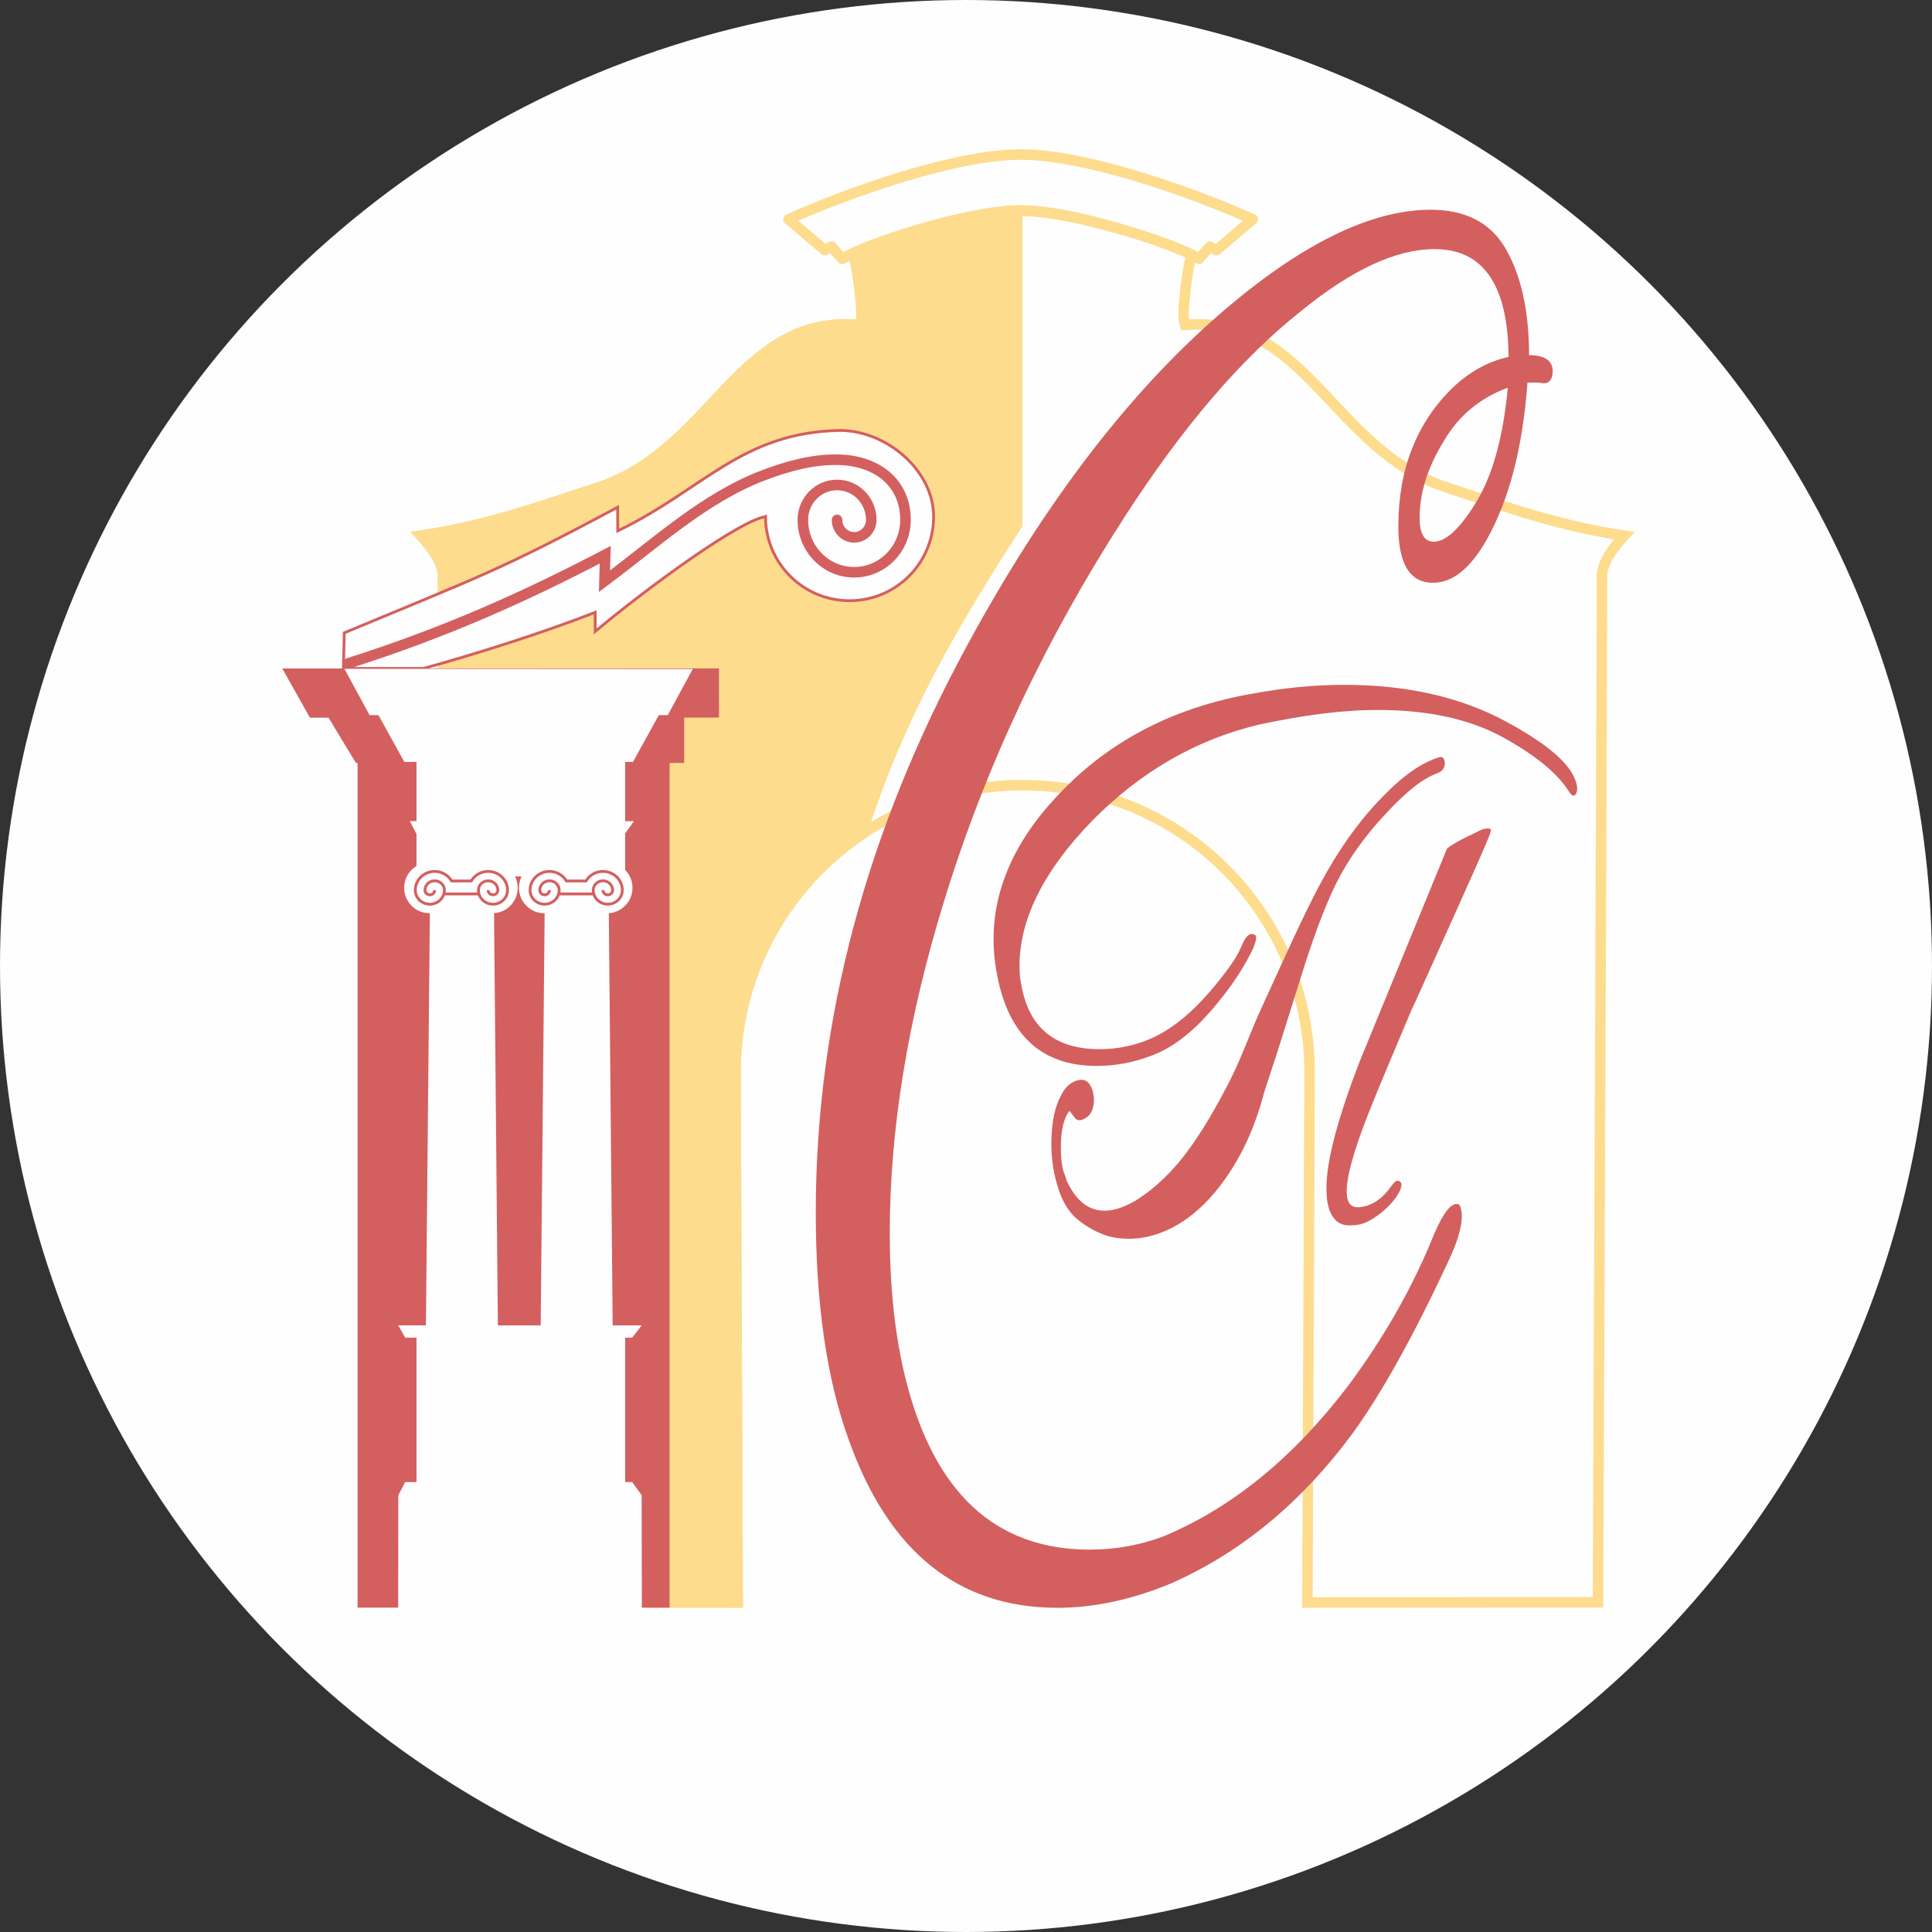
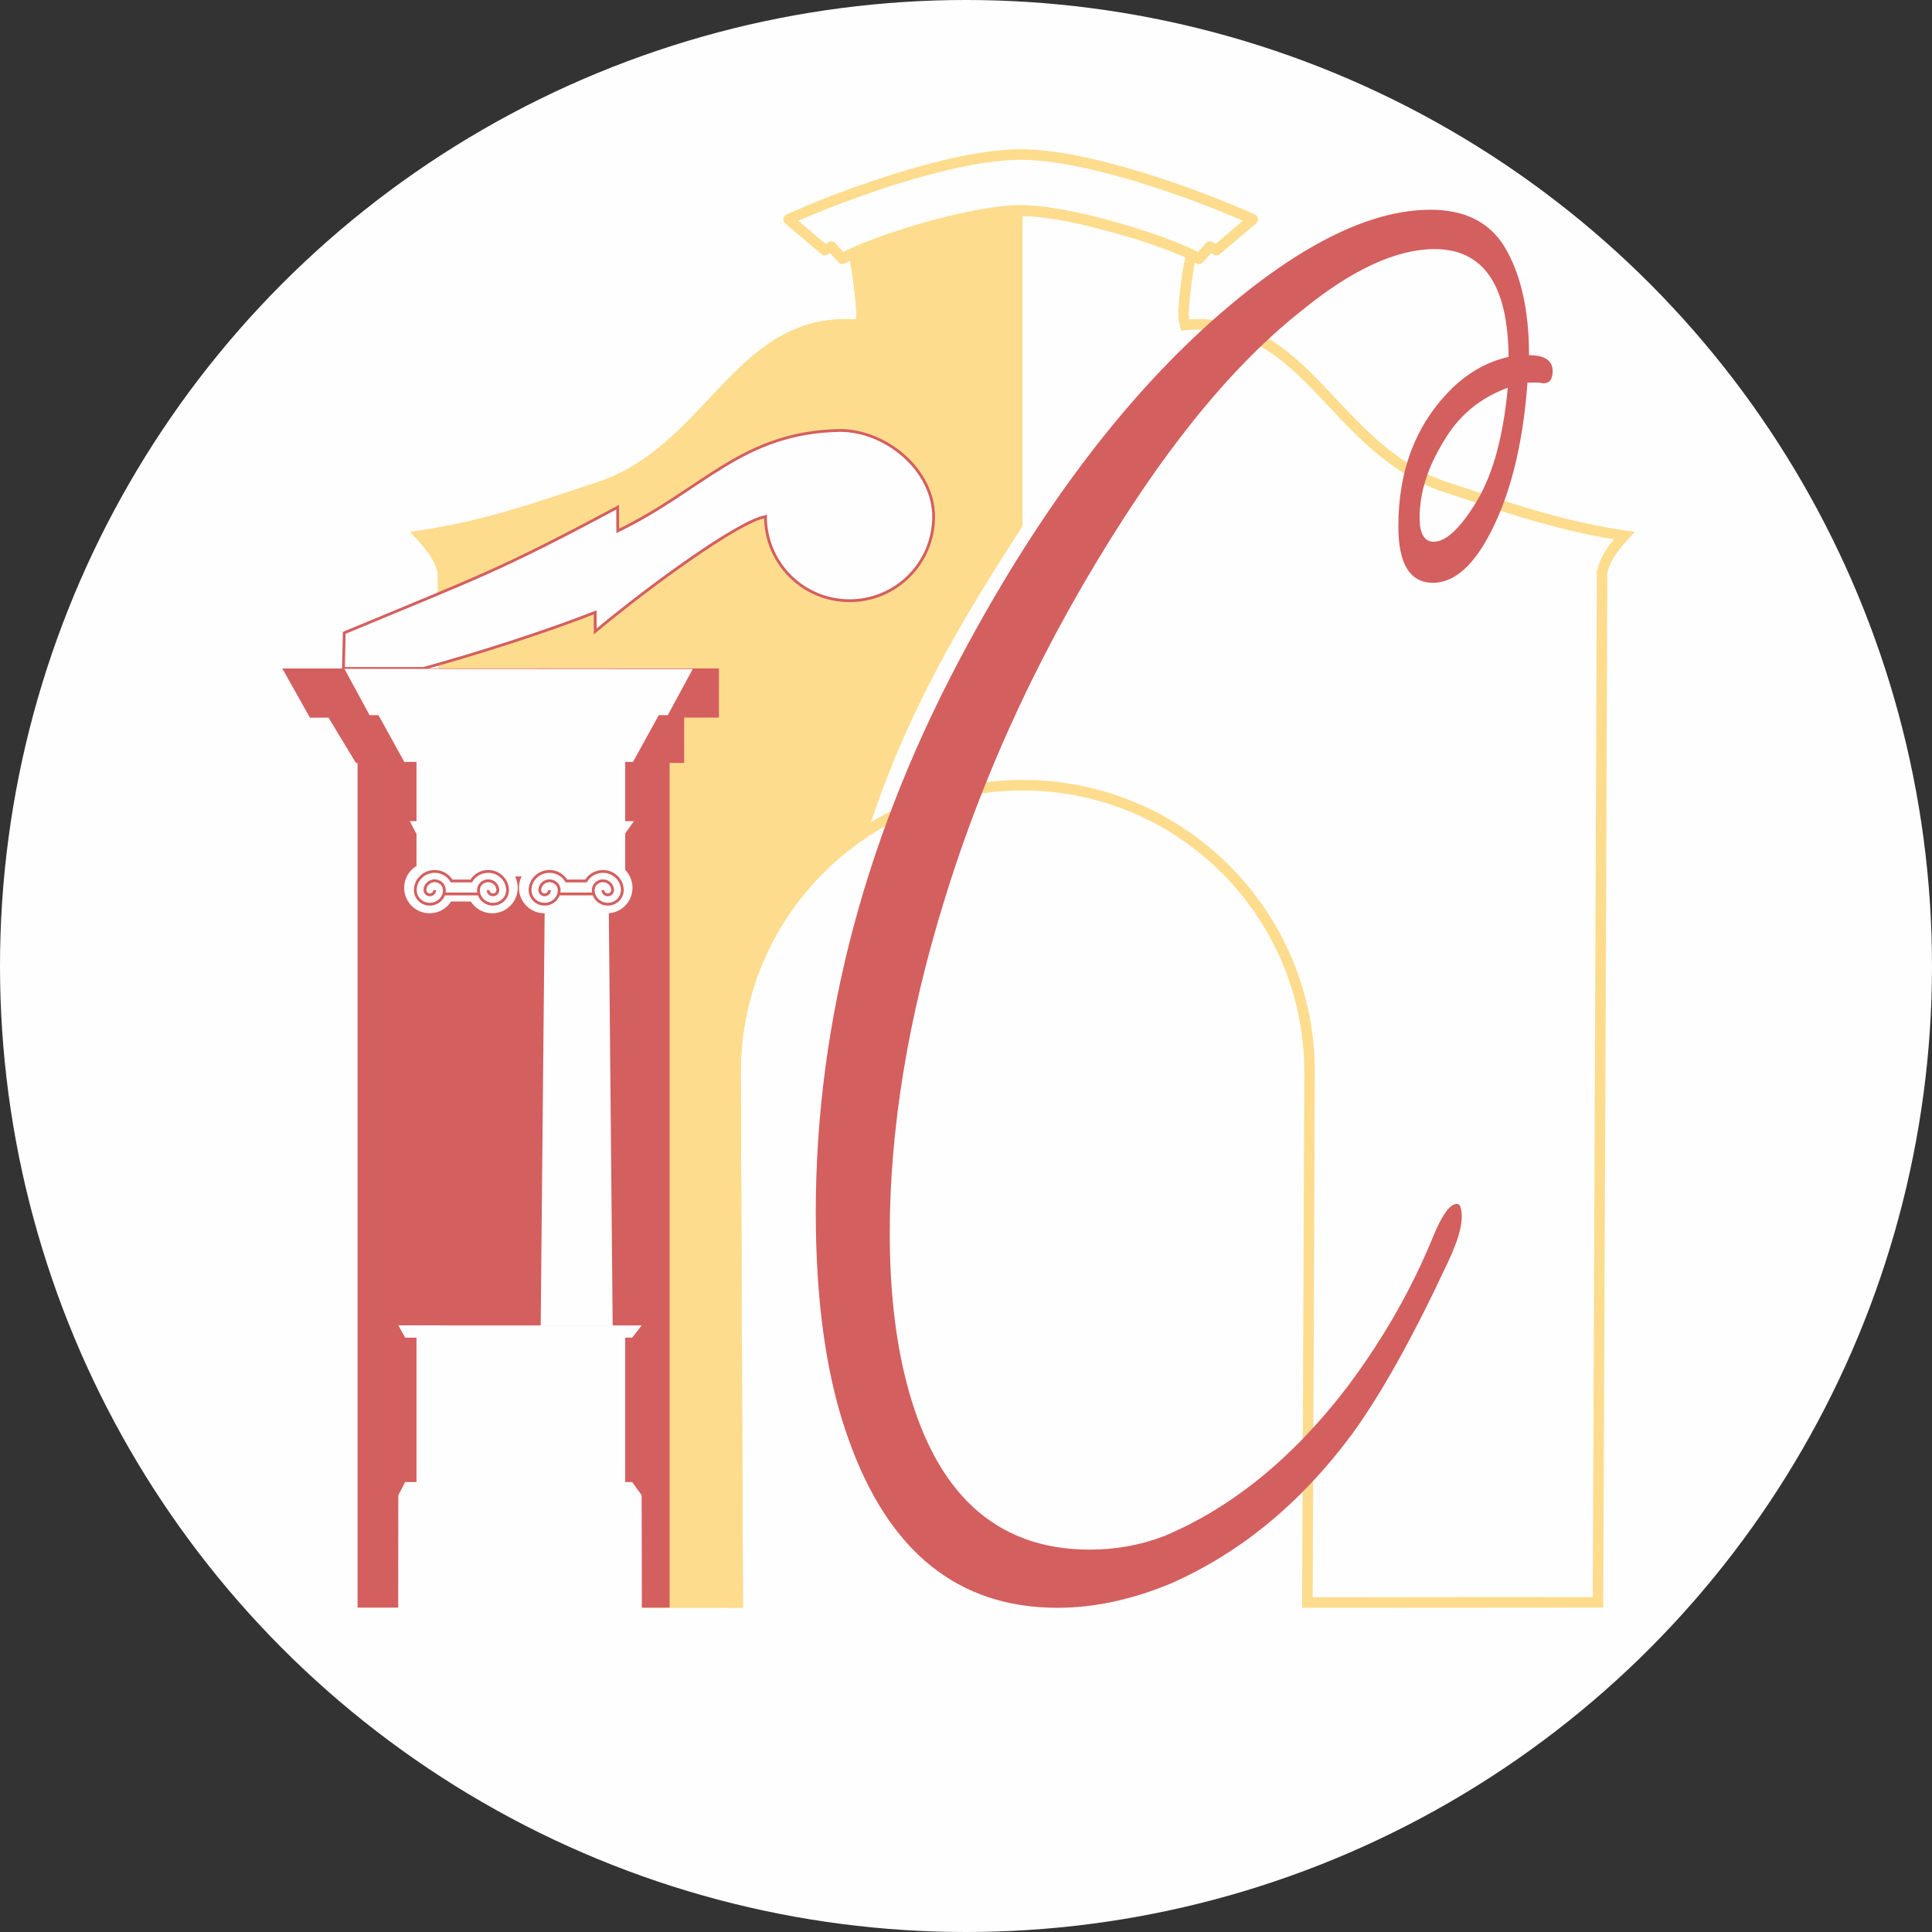
<svg xmlns="http://www.w3.org/2000/svg" xml:space="preserve" width="137.16mm" height="137.16mm" style="shape-rendering:geometricPrecision; text-rendering:geometricPrecision; image-rendering:optimizeQuality; fill-rule:evenodd; clip-rule:evenodd" viewBox="0 0 13954.41 13954.43">
  <rect x="0" y="0" width="13954.41" height="13954.43" fill="#333333" stroke="none" />
  <defs>
    <style type="text/css">  .str2 {stroke:#FEFEFE;stroke-width:20.35;stroke-miterlimit:22.926} .str0 {stroke:#D45F5F;stroke-width:20.35;stroke-miterlimit:22.926} .str3 {stroke:#FEDC8E;stroke-width:76.3;stroke-linejoin:round;stroke-miterlimit:22.926} .str1 {stroke:#D45F5F;stroke-width:76.3;stroke-linecap:round;stroke-miterlimit:22.926} .fil3 {fill:none} .fil0 {fill:#FEFEFE} .fil1 {fill:#FEDC8E} .fil2 {fill:#D45F5F} .fil4 {fill:#D45F5F;fill-rule:nonzero}  </style>
  </defs>
  <g id="Слой_x0020_1">
    <ellipse class="fil0" cx="6977.21" cy="6977.22" rx="6977.21" ry="6977.22" />
    <g>
      <path class="fil1" d="M7385.62 1561.16c-163.76,1.92 -367.72,42.22 -562.32,93.99 -301.42,80.18 -571.34,160.23 -619.53,176.36 14.01,54.15 28.69,141.44 39.42,226.73 14.37,114.13 22.19,231.07 12.56,267.89l-15.92 60.91 -62.47 -3.98c-456.42,-29.06 -720.59,251.85 -999.31,548.24 -234.46,249.33 -478.53,508.87 -854.5,629.23 -70.61,22.61 -130.73,42.59 -192.51,63.11 -294.03,97.68 -624.19,207.36 -1017.28,272.36 16.93,20.4 32.14,40.03 45.85,59.64 38.17,54.55 62.79,106.29 76.5,167.42l1.76 7.84 0.03 8.85 9.8 2663.32 0 0 19.48 4732.2 2022.87 1.26 -15.58 -3792.21 -0.3 -0.3c0,-582.97 236.31,-1110.76 618.41,-1492.78 382.07,-382.01 909.93,-618.28 1493.03,-618.28 583.11,0 1110.97,236.28 1493.04,618.28 382.1,382.03 618.41,909.81 618.41,1492.78l-0.3 0.3 -15.58 3792.21 2022.87 -1.26 19.48 -4732.2 0 0 9.8 -2663.32 0.03 -8.85 1.76 -7.84c13.7,-61.13 38.32,-112.87 76.5,-167.42 13.71,-19.6 28.92,-39.24 45.85,-59.64 -393.09,-65 -723.25,-174.68 -1017.28,-272.36 -61.78,-20.52 -121.9,-40.5 -192.51,-63.11 -375.97,-120.36 -620.04,-379.9 -854.5,-629.23 -278.72,-296.38 -542.9,-577.29 -999.31,-548.24l-62.47 3.98 -15.92 -60.91c-9.62,-36.82 -1.8,-153.76 12.56,-267.89 10.73,-85.3 25.41,-172.59 39.42,-226.73 -48.19,-16.14 -318.13,-96.18 -619.55,-176.36 -194.58,-51.76 -398.55,-92.06 -562.32,-93.99zm-4422.54 2280.36c115.72,124.41 176.01,196.54 198.82,298.24l9.8 2663.62 19.8 4807.86 2174.89 1.36 -15.89 -3868.57c0,-1123.77 910.99,-2034.76 2035.13,-2034.76 1124.15,0 2035.14,910.99 2035.14,2034.76l-15.89 3868.57 2174.89 -1.36 19.8 -4807.86 9.8 -2663.62c22.81,-101.7 83.1,-173.83 198.82,-298.24 -540.52,-71.18 -966.02,-234.58 -1337.23,-353.42 -813.82,-260.54 -1004.82,-1236.9 -1881.83,-1181.05 -14.57,-55.68 33.77,-431.64 61.11,-485.47 -3.16,-18.46 -785.72,-331.07 -1264.61,-336.44 -478.87,5.37 -1261.43,317.98 -1264.6,336.44 27.35,53.83 75.68,429.79 61.11,485.47 -877.01,-55.85 -1068.01,920.51 -1881.83,1181.05 -371.2,118.84 -796.7,282.24 -1337.23,353.42z" />
    </g>
    <path class="fil1" d="M7385 1485.14c-478.25,5.37 -1260.81,317.98 -1263.98,336.44 27.35,53.83 75.68,429.79 61.11,485.47 -877.01,-55.85 -1068.01,920.51 -1881.83,1181.05 -371.2,118.84 -796.7,282.24 -1337.23,353.42 115.72,124.41 176.01,196.54 198.82,298.24l9.8 2663.62 19.8 4807.86 2174.89 1.36 -15.89 -3868.57c0,-705.16 358.7,-1326.54 903.59,-1691.62 290.88,-923.06 710.98,-1598.49 1131.06,-2252.37l-0.14 -2314.9z" />
    <polygon class="fil2" points="5192.88,5183.01 4941.65,5183.04 4941.65,5510.72 4836.32,5510.72 4836.32,11611.65 2582.68,11611.65 2582.68,5510.72 2570.71,5510.72 2372.75,5183.41 2238.27,5183.43 2038.89,4828.1 5192.88,4827.68 " />
    <path class="fil0 str0" d="M5528.96 3731.68c-186.53,28.64 -830.67,496.07 -1229.85,828.88l-0.33 -137.55c-379.61,148.44 -854.39,298.54 -1239.86,405.04l-578.36 0.11 5.82 -257.29c968.02,-403.62 1112.57,-445.44 1974.59,-907.39l1.08 170.94c621.55,-300.3 894.45,-711.43 1603.93,-725.52 335.35,0 677.38,287.43 677.38,622.77 0,335.34 -271.84,607.19 -607.19,607.19 -335.36,0 -607.2,-271.85 -607.2,-607.19z" />
-     <path class="fil3 str1" d="M6045.9 3755.02c0,69.64 55.33,126.09 123.56,126.09 68.24,0 123.55,-56.45 123.55,-126.09 0,-139.28 -110.64,-252.19 -247.11,-252.19 -136.47,0 -247.11,112.91 -247.11,252.19 0,208.91 165.97,378.27 370.67,378.27 204.71,0 370.66,-169.36 370.66,-378.27 0,-278.55 -221.28,-434.38 -496.57,-434.45 -180.62,-2.76 -367.44,50.66 -530.77,112.95 -420.69,160.46 -762.69,477.33 -1146.71,764.45l5.38 -191.11c-574.64,300.13 -1148.01,559.49 -1859.28,785.57" />
    <polygon class="fil0" points="4823.12,5165.46 2669.27,5165.46 2487.92,4830.89 5003.22,4832.47 " />
    <polygon class="fil0 str2" points="4566.04,5492.99 2926.34,5492.99 2744.98,5164.68 4746.14,5166.25 " />
    <rect class="fil0" x="3008.24" y="5493.27" width="1507.41" height="837.08" />
    <polygon class="fil0" points="4515.53,6019.47 3005.56,6019.47 2960.02,5930.69 4578.5,5931.11 " />
    <polygon class="fil0" points="4566.04,9661.64 2926.34,9661.64 2876.88,9572.85 4634.43,9573.28 " />
    <rect class="fil0" x="3008.24" y="9643.25" width="1507.41" height="1086.15" />
    <polygon class="fil0" points="4566.04,10704.58 2926.34,10704.58 2876.88,10800.19 2875.86,11681.43 4636.13,11681.43 4634.43,10799.74 " />
-     <polygon class="fil0" points="3107.55,6302.67 3565.56,6302.67 3596.08,9574.84 3076.22,9574.84 " />
    <path class="fil0" d="M3258.06 6511.41c-32.66,51.08 -89.9,84.95 -155.03,84.95 -101.56,0 -183.88,-82.33 -183.88,-183.88 0,-101.56 82.33,-183.88 183.88,-183.88 60.94,0 114.96,29.66 148.43,75.32l155.2 0.41c33.43,-45.88 87.6,-75.72 148.72,-75.72 101.56,0 183.88,82.33 183.88,183.88 0,101.56 -82.33,183.88 -183.88,183.88 -65.22,0 -122.52,-33.96 -155.16,-85.17l-142.16 0.21z" />
    <path class="fil3 str0" d="M3525.71 6429.39c0,18.68 15.66,33.83 35.02,33.83 19.33,0 35.03,-15.15 35.03,-33.83 0,-37.36 -31.38,-67.66 -70.05,-67.66 -38.72,0 -70.06,30.3 -70.06,67.66 0,56.04 47.04,101.45 105.08,101.45 58.02,0 105.07,-45.42 105.07,-101.45 0,-74.71 -62.71,-135.28 -140.08,-135.28 -52.43,0 -98.1,27.81 -122.13,68.95l-141.81 0c-24.02,-41.14 -69.7,-68.95 -122.13,-68.95 -77.36,0 -140.08,60.57 -140.08,135.28 0,56.04 47.04,101.45 105.05,101.45 58.05,0 105.1,-45.42 105.1,-101.45 0,-37.36 -31.37,-67.66 -70.07,-67.66 -38.66,0 -70.04,30.3 -70.04,67.66 0,18.68 15.7,33.83 35.01,33.83 19.37,0 35.03,-15.15 35.03,-33.83m66.21 27.32l253.42 0" />
    <polygon class="fil0" points="3936.65,6302.67 4394.65,6302.67 4425.17,9574.84 3905.31,9574.84 " />
    <path class="fil0" d="M4087.16 6511.41c-32.66,51.08 -89.9,84.95 -155.03,84.95 -101.56,0 -183.88,-82.33 -183.88,-183.88 0,-101.56 82.33,-183.88 183.88,-183.88 60.94,0 114.96,29.66 148.43,75.32l155.2 0.41c33.43,-45.88 87.6,-75.72 148.72,-75.72 101.56,0 183.88,82.33 183.88,183.88 0,101.56 -82.33,183.88 -183.88,183.88 -65.22,0 -122.52,-33.96 -155.16,-85.17l-142.16 0.21z" />
    <path class="fil3 str0" d="M4354.8 6429.39c0,18.68 15.66,33.83 35.02,33.83 19.33,0 35.03,-15.15 35.03,-33.83 0,-37.36 -31.38,-67.66 -70.05,-67.66 -38.72,0 -70.06,30.3 -70.06,67.66 0,56.04 47.04,101.45 105.08,101.45 58.02,0 105.07,-45.42 105.07,-101.45 0,-74.71 -62.71,-135.28 -140.08,-135.28 -52.43,0 -98.1,27.81 -122.13,68.95l-141.81 0c-24.02,-41.14 -69.7,-68.95 -122.13,-68.95 -77.36,0 -140.08,60.57 -140.08,135.28 0,56.04 47.04,101.45 105.05,101.45 58.05,0 105.1,-45.42 105.1,-101.45 0,-37.36 -31.37,-67.66 -70.07,-67.66 -38.66,0 -70.04,30.3 -70.04,67.66 0,18.68 15.7,33.83 35.01,33.83 19.37,0 35.03,-15.15 35.03,-33.83m66.21 27.32l253.42 0" />
-     <path class="fil4" d="M11385.68 5728.88c-12.94,27.95 -31.25,23.29 -54.97,-13.97 -81.91,-130.42 -241.4,-260.83 -478.51,-391.24 -239.25,-130.41 -538.86,-195.62 -898.81,-195.62 -131.49,0 -269.43,9.32 -413.85,27.95 -144.41,18.63 -295.28,45.03 -452.63,79.18 -450.49,108.68 -850.32,340.01 -1199.49,693.99 -349.19,360.18 -523.78,709.51 -523.78,1047.96 0,52.78 4.32,97.81 12.93,135.07 53.9,310.52 242.49,465.77 565.81,465.77 127.17,0 248.95,-24.84 365.34,-74.52 144.42,-62.1 287.76,-175.44 430.01,-340.01 58.2,-68.31 106.7,-129.63 145.5,-183.97 38.79,-54.34 66.82,-103.24 84.06,-146.72 28.03,-68.32 57.13,-96.25 87.3,-83.84 25.86,3.11 23.71,38.82 -6.46,107.13 -28.03,59 -62.51,120.33 -103.47,183.97 -40.95,63.66 -89.45,129.65 -145.49,197.95 -159.51,198.73 -320.09,327.59 -481.74,386.58 -129.33,49.68 -260.81,74.52 -394.45,74.52 -435.4,0 -682.19,-262.38 -740.39,-787.14 -2.16,-21.74 -3.76,-42.7 -4.85,-62.88 -1.07,-20.18 -1.61,-41.14 -1.61,-62.87 0,-385.03 170.28,-748.33 510.84,-1089.88 355.64,-360.19 806.12,-588.41 1351.45,-684.68 116.39,-21.73 230.09,-38.04 341.1,-48.91 111.01,-10.87 221.46,-16.3 331.4,-16.3 450.48,0 839.53,88.49 1167.16,265.49 258.65,139.73 419.22,267.03 481.73,381.93 30.18,59 38.8,104.02 25.87,135.07zm-2253.5 2156.48c-49.58,189.41 -115.86,355.53 -198.84,498.36 -82.99,142.83 -174.59,259.28 -274.82,349.32 -100.23,90.05 -206.93,152.15 -320.09,186.31 -113.15,34.15 -224.7,37.26 -334.63,9.31 -77.6,-24.83 -150.34,-64.43 -218.24,-118.77 -67.89,-54.34 -118.01,-138.95 -150.34,-253.84 -32.33,-108.68 -45.8,-224.34 -40.42,-347 5.39,-122.65 27.49,-219.68 66.28,-291.09 19.4,-43.47 46.34,-76.08 80.83,-97.81 68.98,-37.27 116.39,-24.84 142.26,37.26 17.23,43.47 21.56,86.95 12.93,130.42 -8.63,43.46 -28.02,72.97 -58.19,88.49 -38.8,24.84 -67.9,18.63 -87.29,-18.63 -6.47,-6.22 -12.4,-13.98 -17.78,-23.29 -5.39,-9.32 -10.25,-10.88 -14.55,-4.66 -19.4,27.95 -33.41,62.1 -42.04,102.47 -8.63,40.36 -13.47,81.5 -14.55,123.42 -1.07,41.93 0,80.74 3.24,116.45 3.24,35.7 8.08,64.42 14.55,86.16 4.31,12.42 8.63,24.06 12.93,34.93 4.31,10.88 8.63,24.07 12.94,39.6 105.61,223.56 270.5,270.14 494.66,139.73 49.58,-31.05 98.08,-66.76 145.5,-107.13 47.41,-40.36 95.91,-88.49 145.49,-144.39 40.96,-46.58 82.99,-100.91 126.1,-163.02 43.11,-62.1 85.13,-128.08 126.08,-197.94 40.96,-69.86 80.29,-141.28 118.02,-214.25 37.71,-72.98 71.66,-145.17 101.84,-216.58 17.23,-40.37 38.79,-92.38 64.66,-156.04 25.86,-63.66 48.5,-117.21 67.89,-160.69 90.53,-198.73 170.28,-372.62 239.25,-521.65 68.98,-149.05 130.41,-274.81 184.3,-377.27 140.09,-267.04 296.37,-487.5 468.8,-661.39 146.57,-152.15 283.44,-246.85 410.62,-284.11 21.55,-3.1 33.41,10.87 35.56,41.92 2.16,34.16 -15.08,59 -51.72,74.52 -101.3,34.15 -226.32,131.96 -375.05,293.43 -148.72,158.36 -267.28,324.48 -355.65,498.36 -43.11,90.05 -81.91,180.1 -116.39,270.15 -34.49,90.05 -70.06,191.74 -106.69,305.07 -36.65,113.34 -78.13,245.3 -124.48,395.89 -46.34,150.6 -104.01,329.92 -172.98,537.96zm1209.2 -912.9c-45.27,99.37 -79.22,174.66 -101.85,225.9 -22.64,51.24 -36.1,79.96 -40.41,86.16 -51.73,124.2 -104.01,248.4 -156.81,372.61 -52.81,124.21 -104,248.41 -153.57,372.62 -112.08,282.56 -165.98,478.18 -161.65,586.86 2.15,74.52 33.4,108.68 93.75,102.47 88.37,-9.32 164.89,-60.54 229.55,-153.71 23.72,-34.15 43.11,-45.02 58.2,-32.6 17.23,9.31 18.31,31.05 3.23,65.2 -15.09,34.15 -40.41,69.86 -75.98,107.13 -35.57,37.26 -77.06,70.64 -124.47,100.13 -47.43,29.5 -94.84,44.26 -142.27,44.26 -60.35,6.21 -106.14,-11.65 -137.41,-53.57 -31.24,-41.92 -47.95,-101.7 -50.12,-179.32 -10.77,-192.51 68.98,-509.23 239.26,-950.15l177.83 -433.16 452.63 -1103.86c6.47,-6.21 18.32,-14.74 35.57,-25.62 17.24,-10.87 39.87,-24.06 67.9,-39.59 32.33,-15.53 60.89,-29.49 85.67,-41.92 24.78,-12.42 46.88,-23.29 66.28,-32.61 38.79,-9.31 59.27,-7.76 61.43,4.66 2.16,6.21 -7.54,34.94 -29.1,86.16 -21.56,51.24 -51.73,120.33 -90.53,207.27 -38.8,86.94 -84.61,189.41 -137.42,307.4 -52.8,118 -109.39,243.74 -169.73,377.27z" />
    <path class="fil4" d="M11214.49 2689.13c-3.78,65.92 -36.02,90.64 -96.66,74.16 -26.53,0 -54.97,0 -85.3,0 -34.11,469.66 -132.68,848.7 -295.69,1137.09 -117.51,206 -246.4,308.99 -386.66,308.99 -166.81,0 -250.2,-135.95 -250.2,-407.87 0,-411.99 130.78,-745.69 392.35,-1001.12 121.31,-115.36 255.88,-189.52 403.73,-222.48 -3.78,-519.1 -181.96,-778.65 -534.51,-778.65 -276.73,0 -597.06,148.31 -960.99,444.95 -428.36,337.82 -852.94,832.21 -1273.72,1483.15 -576.21,889.89 -1012.16,1816.87 -1307.85,2780.92 -261.57,848.69 -392.35,1647.95 -392.35,2397.77 0,395.51 37.91,745.7 113.72,1050.57 204.71,823.98 648.25,1235.97 1330.59,1235.97 189.55,0 369.61,-32.96 540.2,-98.88 489.03,-205.99 928.77,-564.42 1319.23,-1075.29 265.35,-354.3 475.75,-725.1 631.17,-1112.36 60.66,-140.07 113.72,-210.11 159.22,-210.11 15.16,0 24.64,8.24 28.43,24.71 26.54,82.4 -5.68,218.36 -96.66,407.87 -246.41,527.35 -473.86,935.22 -682.36,1223.61 -371.51,502.63 -811.25,865.18 -1319.22,1087.65 -280.52,115.35 -551.57,173.04 -813.14,173.04 -716.47,0 -1218.76,-403.75 -1506.88,-1211.24 -159.21,-436.71 -238.82,-984.65 -238.82,-1643.84 0,-1392.52 365.82,-2760.32 1097.46,-4103.4 549.67,-1013.5 1156.21,-1808.63 1819.61,-2385.42 580.01,-502.62 1087.99,-753.93 1523.94,-753.93 242.62,0 418.89,86.52 528.83,259.54 121.3,197.76 181.96,461.43 181.96,791.02 117.52,0 174.38,41.19 170.58,123.59zm-324.12 111.24c-200.91,74.16 -354.45,201.87 -460.59,383.15 -117.52,189.52 -176.27,374.91 -176.27,556.18 0,115.36 34.11,173.04 102.36,173.04 83.39,0 180.06,-86.52 289.99,-259.55 128.89,-197.75 210.39,-482.03 244.51,-852.81z" />
    <path class="fil3 str3" d="M7371.55 1519.37c-396.98,2.65 -1118.56,247.75 -1263.9,336.21l-23.73 13.84 -78.65 -87.94c-16.61,8.43 -32.51,16.85 -47.58,25.22l-262.14 -222.61c440.55,-197.16 1204.06,-468 1676.31,-468 472.25,0 1235.76,270.84 1676.31,468l-262.14 222.61c-15.08,-8.37 -30.97,-16.79 -47.58,-25.22l-78.65 87.94 -23.73 -13.84c-145.34,-88.46 -866.92,-333.57 -1263.9,-336.21" />
  </g>
</svg>